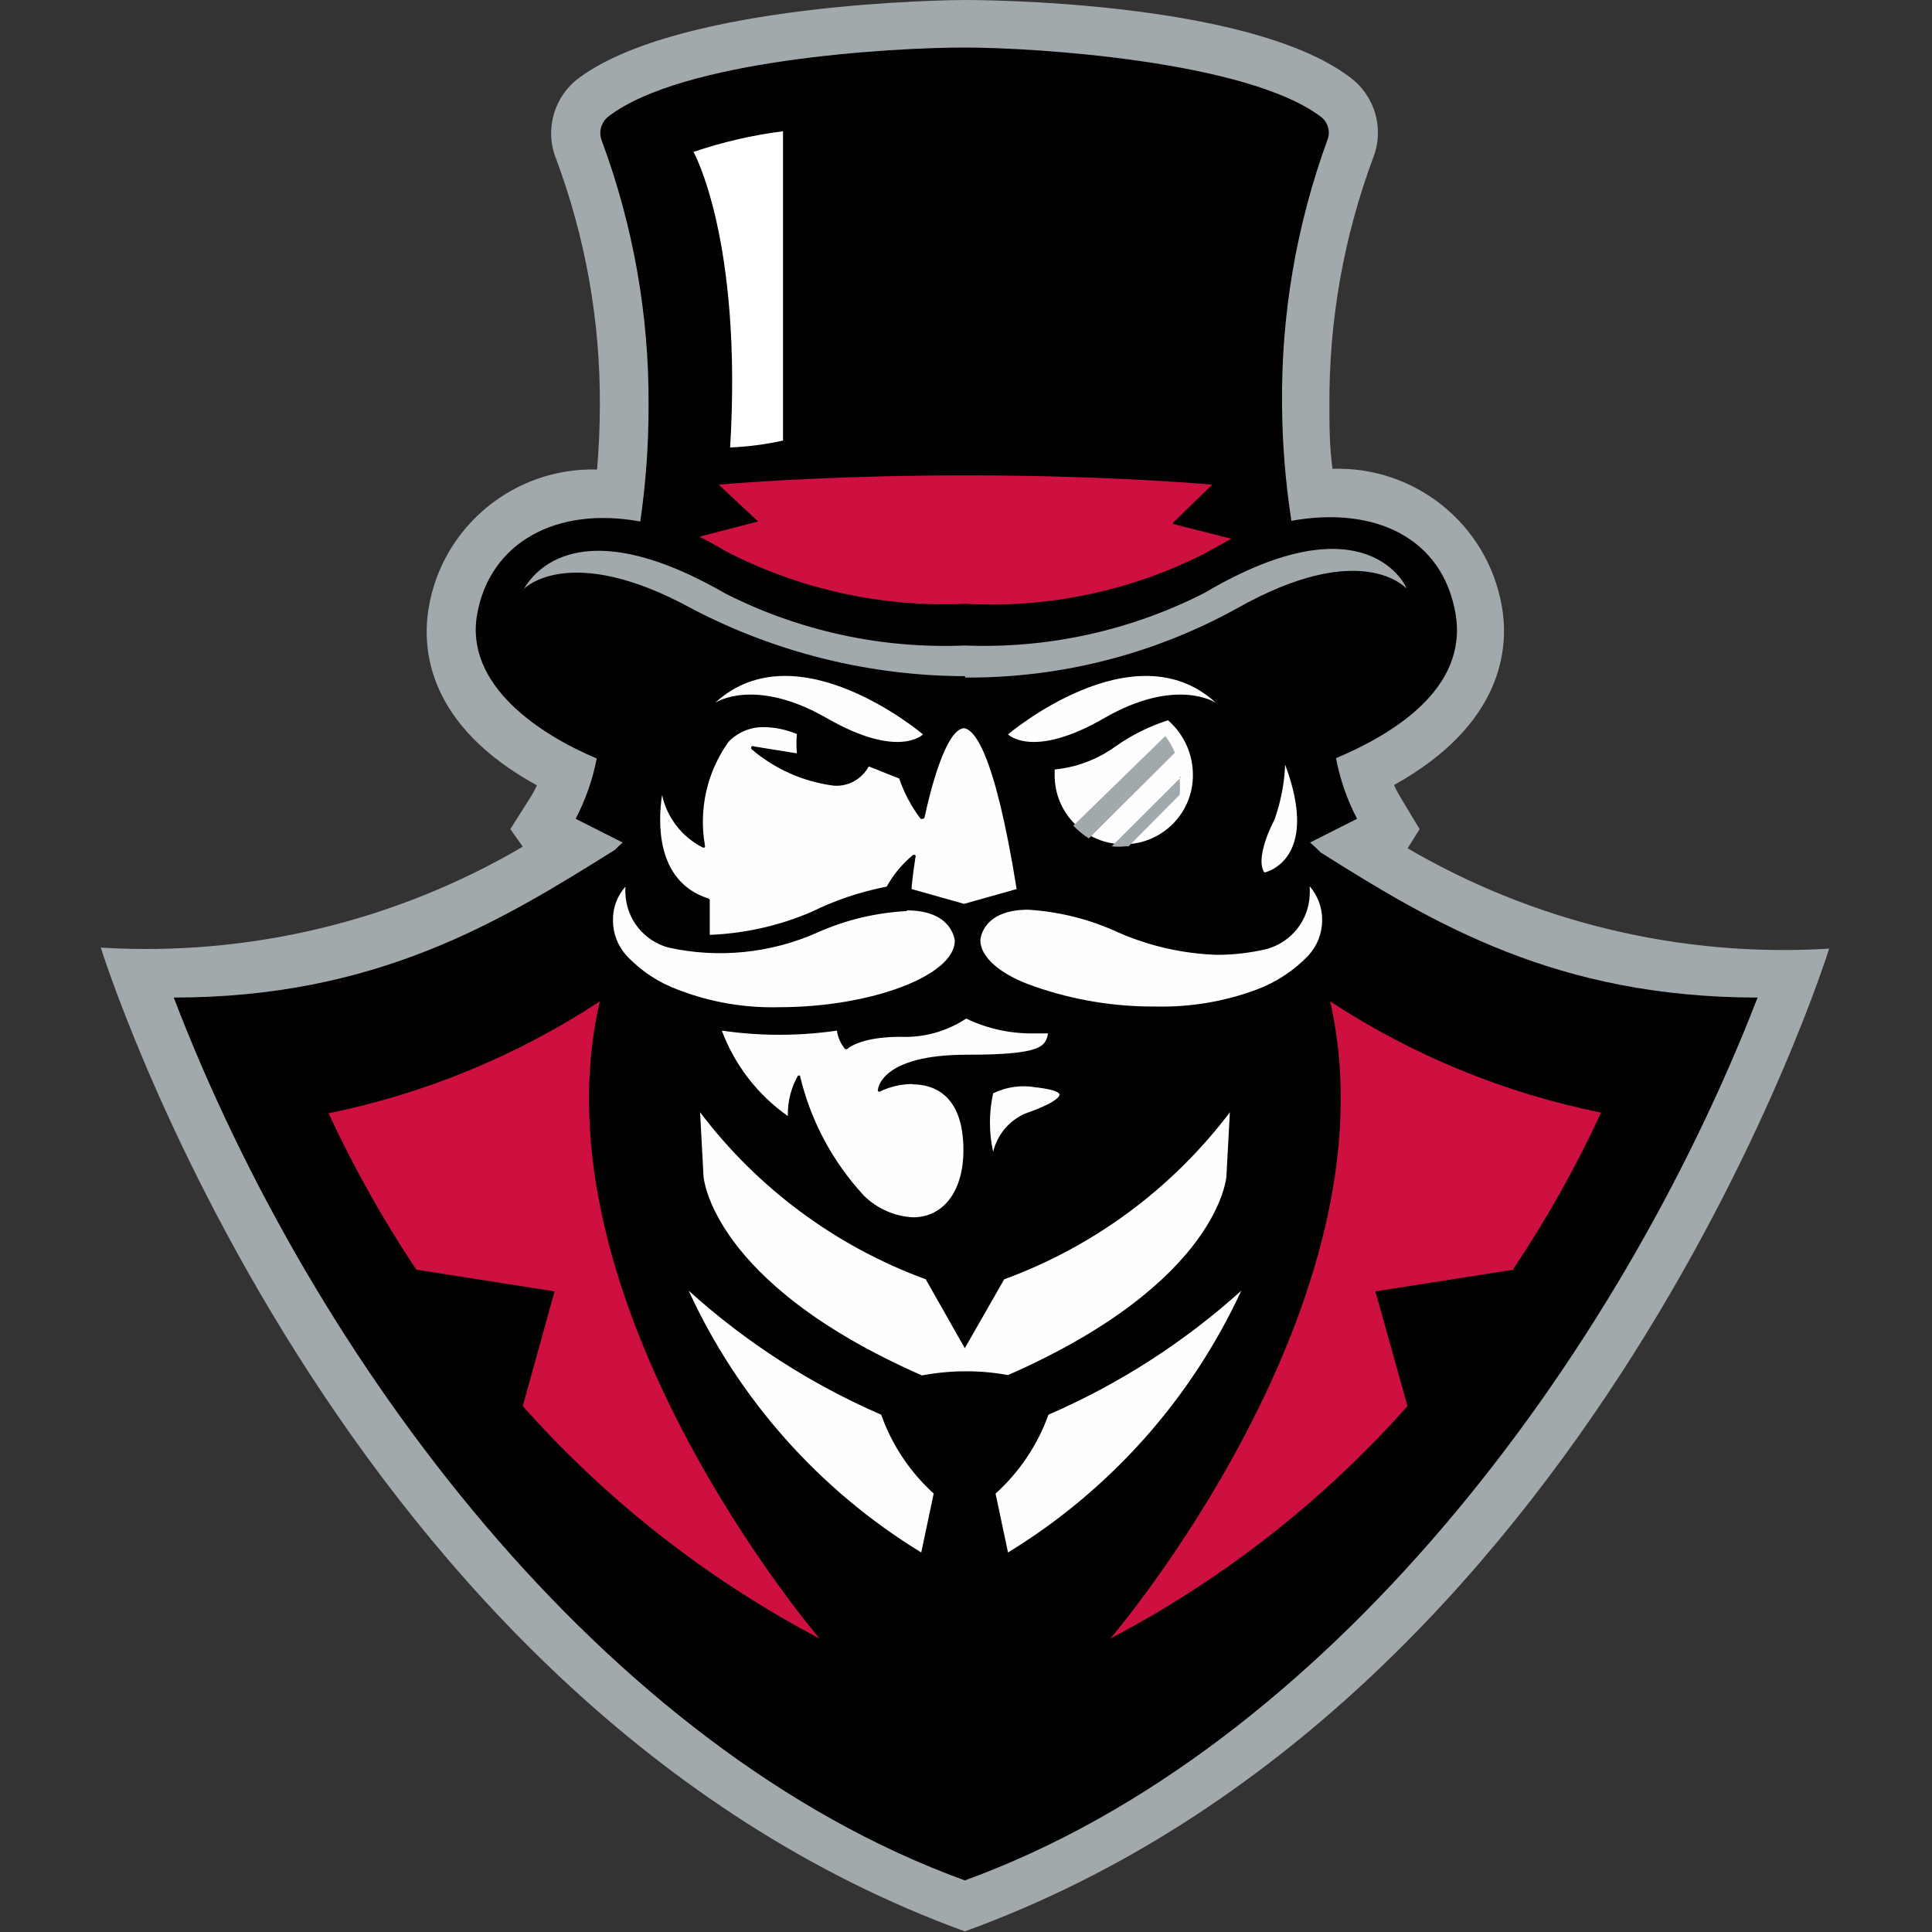
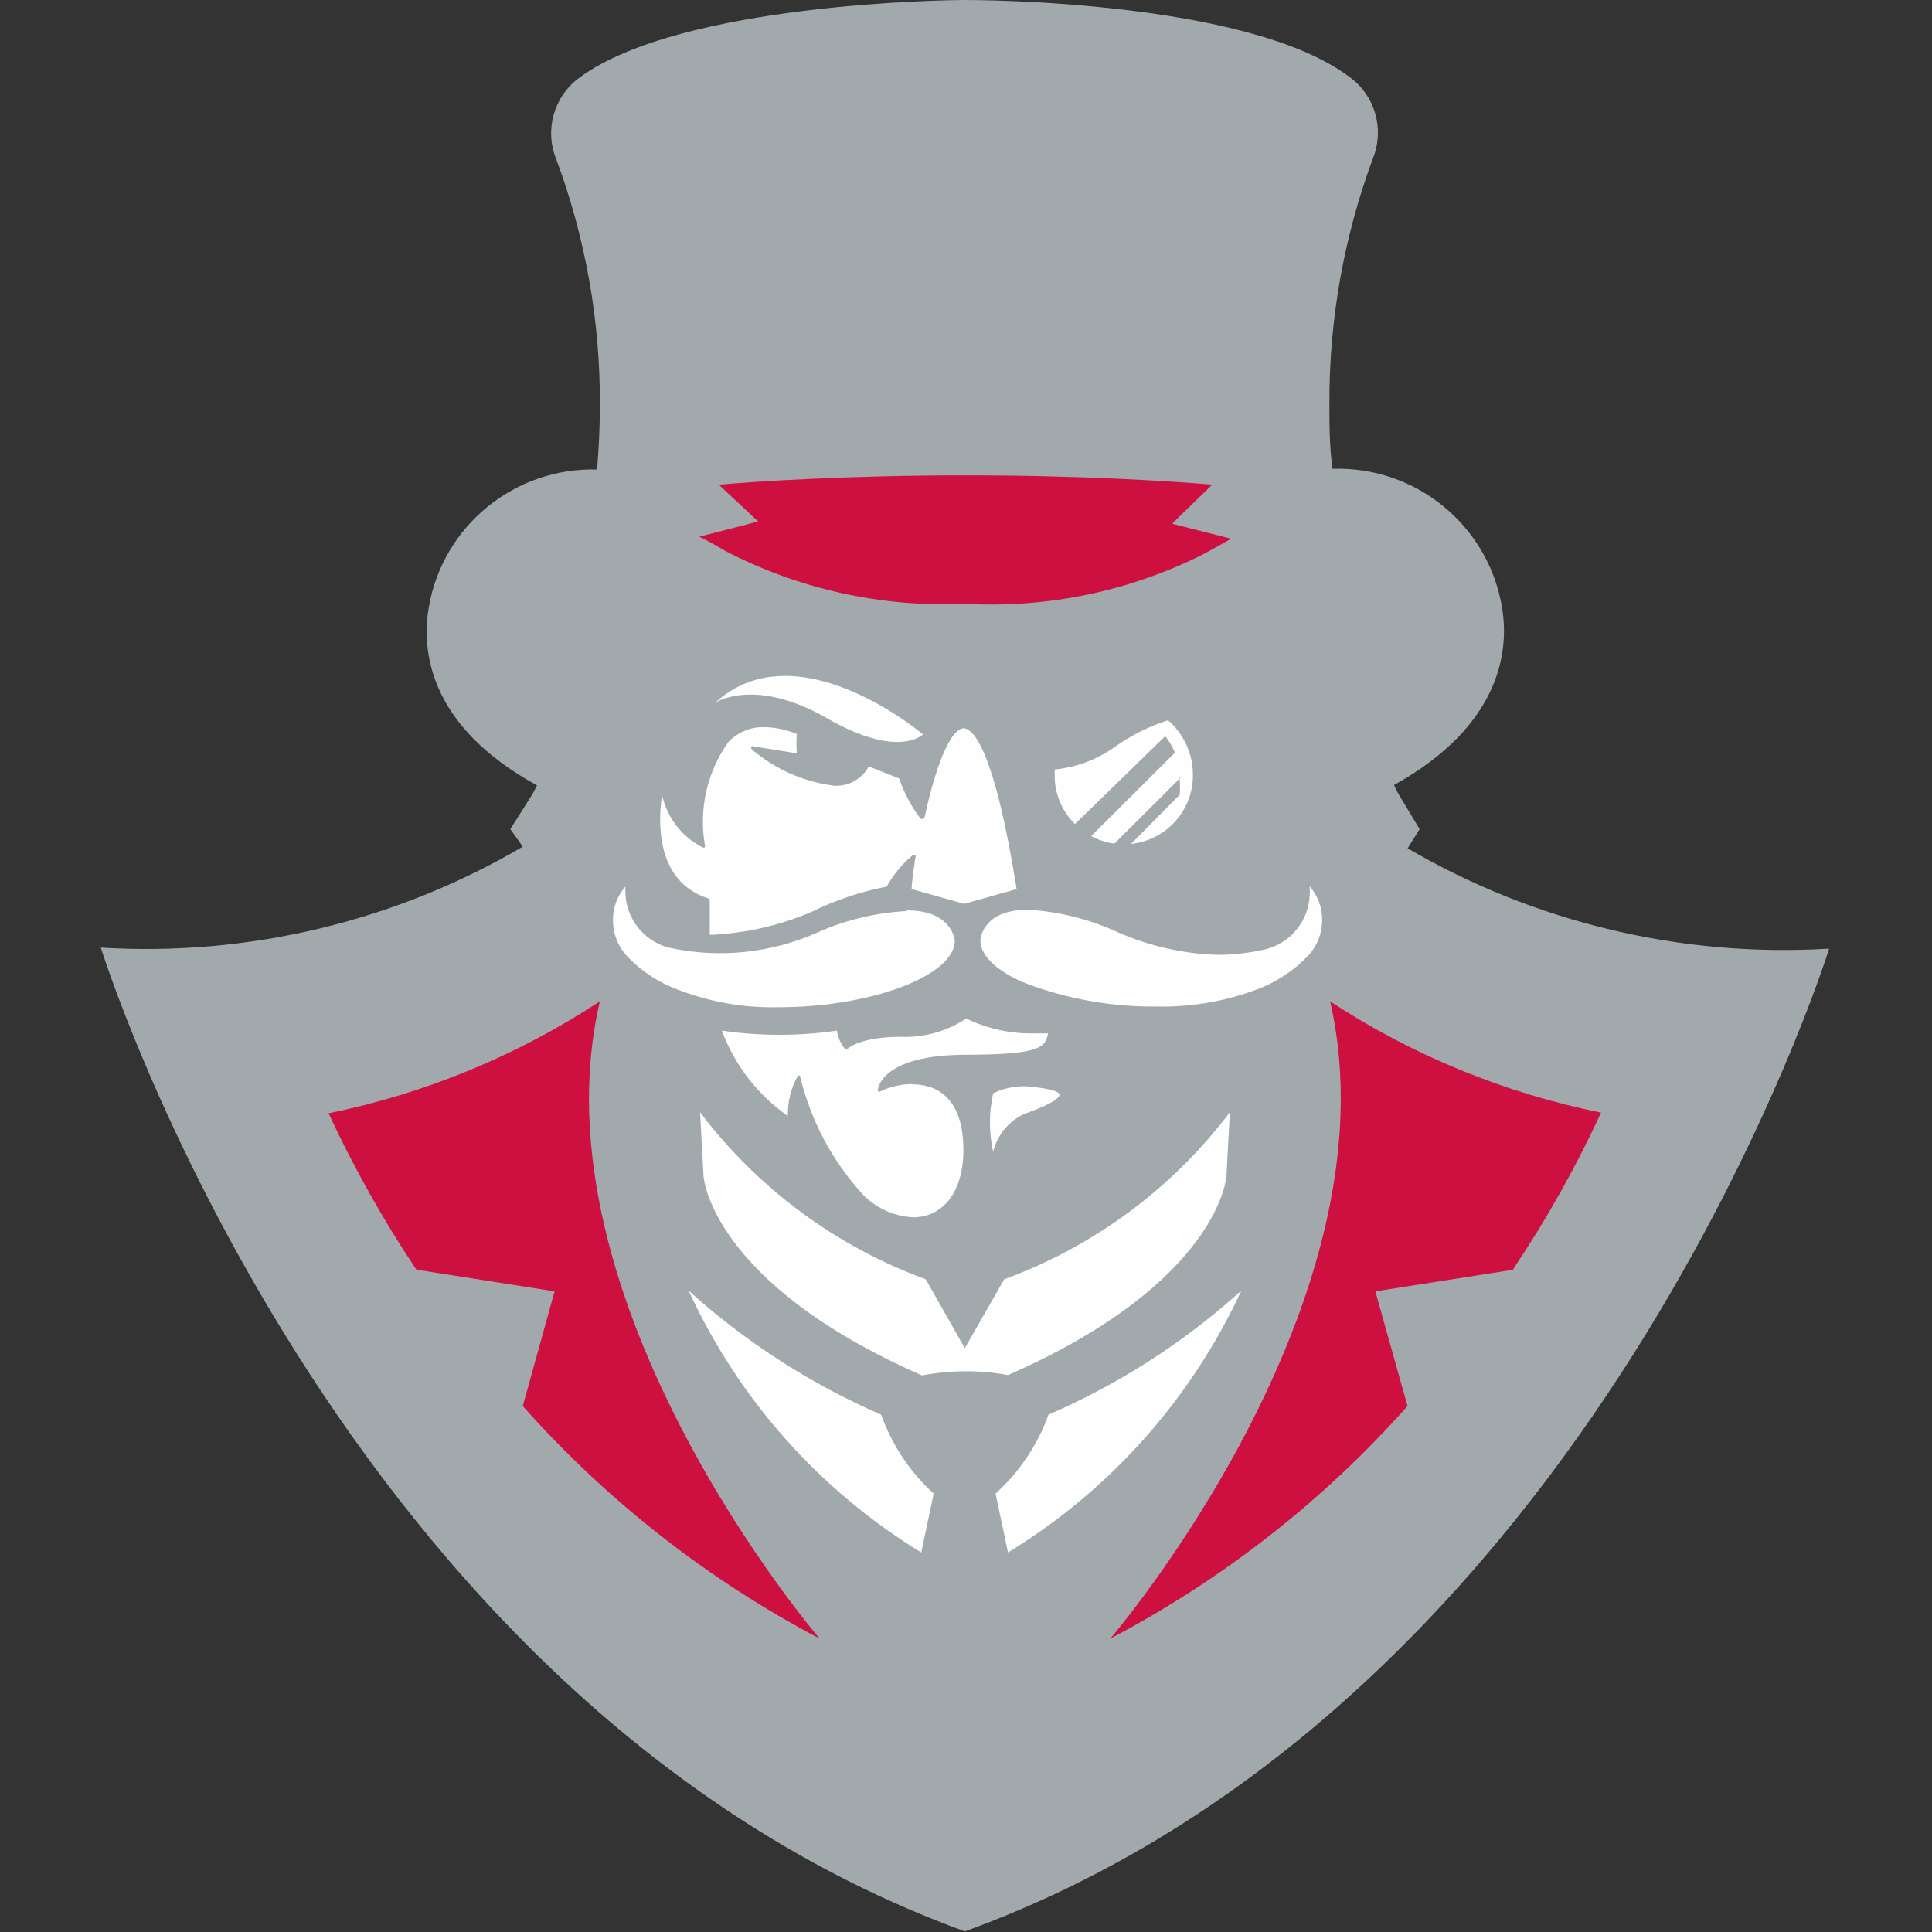
<svg xmlns="http://www.w3.org/2000/svg" width="250px" height="250px" viewBox="0 0 250 250" version="1.1">
  <rect x="0" y="0" width="250" height="250" fill="#333333" stroke="none" />
  <title>PEAY</title>
  <desc>Created with Sketch.</desc>
  <defs />
  <g id="Page-1" stroke="none" stroke-width="1" fill="none" fill-rule="evenodd">
    <g id="PEAY" fill-rule="nonzero">
      <g id="Group" transform="translate(13, 0)">
        <path d="M169.087,109.738 C185.586,119.389 204.596,123.921 223.69,122.754 C223.69,122.754 193.415,220.323 111.845,249.92 C30.32,220.19 0.045,122.62 0.045,122.62 C19.145,123.787 38.159,119.239 54.648,109.56 L53.038,107.287 L55.855,102.829 C55.855,102.829 56.124,102.384 56.482,101.626 C42.35,93.87 41.545,84.064 42.484,78.582 C44.283,68.066 53.564,60.468 64.263,60.753 C64.486,58.034 64.621,55.27 64.621,52.507 C64.69,41.584 62.765,30.74 58.941,20.503 C57.458,16.752 58.687,12.474 61.937,10.073 C75.13,0.312 110.325,0 111.8,0 C113.276,0 148.471,0 161.663,9.984 C164.91,12.367 166.155,16.62 164.704,20.37 C160.884,30.623 158.96,41.481 159.025,52.418 C159.025,55.003 159.025,57.722 159.427,60.664 C170.176,60.311 179.535,67.925 181.34,78.493 C182.324,84.02 181.34,93.826 167.387,101.581 C167.573,102.009 167.782,102.425 168.014,102.829 L170.697,107.287 L169.087,109.872" id="Shape" fill="#A2A9AD" />
-         <path d="M157.907,110.318 C157.46,109.872 157.012,109.426 156.52,109.025 L162.602,105.95 C161.317,103.48 160.398,100.837 159.875,98.105 C167.074,95.074 177.002,89.19 175.348,79.429 C173.693,69.667 164.973,65.433 154.106,67.394 C153.337,62.438 152.934,57.432 152.898,52.418 C152.766,40.734 154.751,29.122 158.757,18.141 C159.208,17.033 158.838,15.761 157.862,15.066 C148.337,7.934 121.192,6.151 111.8,6.151 C102.409,6.151 75.309,7.711 65.739,15.066 C64.802,15.789 64.441,17.031 64.844,18.141 C68.931,29.122 70.992,40.75 70.926,52.462 C70.933,57.488 70.574,62.509 69.853,67.483 C58.986,65.477 50.4,70.202 48.745,79.473 C47.09,88.744 57.018,95.118 64.218,98.149 C63.69,100.867 62.771,103.494 61.49,105.95 L67.572,109.025 C67.223,109.314 66.894,109.627 66.588,109.961 C51.652,119.321 35.642,129.083 9.481,129.083 C27.458,176.018 64.978,226.296 111.845,243.323 C158.712,226.296 196.232,176.018 214.433,129.083 C188.54,129.083 172.62,119.589 157.907,110.318" id="Shape" fill="#010101" />
        <path d="M123.472,99.576 C123.472,99.843 123.472,100.066 123.472,100.333 C123.472,105.257 127.477,109.248 132.416,109.248 C137.356,109.248 141.36,105.257 141.36,100.333 C141.383,97.602 140.206,94.997 138.141,93.202 C135.715,93.979 133.422,95.121 131.343,96.589 C129.019,98.271 126.286,99.302 123.428,99.576" id="Shape" fill="#FEFEFE" />
        <path d="M111.8,94.227 C109.385,94.227 107.328,102.517 106.658,105.682 C106.659,105.814 106.564,105.928 106.434,105.95 C106.332,105.984 106.222,105.984 106.121,105.95 C104.928,104.367 103.993,102.607 103.348,100.735 L99.413,99.175 C98.541,100.807 96.793,101.783 94.941,101.671 C90.99,101.174 87.274,99.531 84.253,96.946 C84.189,96.836 84.189,96.7 84.253,96.589 C84.346,96.522 84.472,96.522 84.566,96.589 L90.111,97.481 C90.043,96.65 90.043,95.815 90.111,94.985 C88.794,94.428 87.383,94.126 85.952,94.093 C84.184,94.032 82.474,94.73 81.256,96.01 C78.495,99.885 77.4,104.699 78.216,109.382 C78.235,109.47 78.235,109.561 78.216,109.649 C78.115,109.691 78.003,109.691 77.902,109.649 C75.232,108.282 73.313,105.797 72.67,102.874 C72.178,106.083 71.731,114.017 78.618,116.246 C78.749,116.268 78.843,116.381 78.842,116.513 C78.842,116.513 78.842,118.475 78.842,120.971 C83.386,120.792 87.858,119.78 92.034,117.984 C95.108,116.472 98.372,115.378 101.738,114.73 C102.593,113.182 103.73,111.806 105.092,110.674 C105.194,110.583 105.348,110.583 105.45,110.674 C105.498,110.773 105.498,110.888 105.45,110.986 C105.45,110.986 105.003,113.884 104.958,115.042 L111.756,116.959 L118.553,115.042 C115.646,96.946 112.963,94.227 111.621,94.227" id="Shape" fill="#FEFEFE" />
        <path d="M105.048,140.271 C103.624,140.282 102.221,140.602 100.933,141.207 C100.84,141.274 100.714,141.274 100.62,141.207 C100.572,141.124 100.572,141.022 100.62,140.939 C100.62,140.939 100.933,136.482 112.069,136.482 C121.997,136.482 122.265,135.368 122.623,133.718 L122.623,133.718 L120.968,133.718 C117.876,133.797 114.81,133.14 112.024,131.802 C109.499,133.47 106.509,134.298 103.482,134.164 C98.161,134.164 96.596,135.769 96.596,135.769 C96.596,135.769 96.596,135.769 96.372,135.769 C95.792,135.084 95.42,134.249 95.299,133.362 C90.361,134.079 85.345,134.079 80.407,133.362 C82.068,137.822 85.046,141.676 88.948,144.416 C88.901,142.593 89.349,140.791 90.245,139.201 C90.328,139.153 90.431,139.153 90.514,139.201 L90.514,139.201 C90.514,139.201 90.514,139.201 90.514,139.201 C91.886,144.995 94.736,150.338 98.787,154.712 C100.486,156.394 102.746,157.393 105.137,157.52 C109.117,157.52 111.666,154.088 111.666,148.829 C111.666,141.43 107.552,140.315 105.092,140.315" id="Shape" fill="#FEFEFE" />
        <path d="M121.102,140.716 C119.206,140.361 117.245,140.627 115.512,141.474 C114.959,143.97 114.959,146.556 115.512,149.051 C116.037,146.855 117.558,145.026 119.626,144.104 C124.098,142.544 124.098,141.742 124.098,141.652 C124.098,141.563 124.098,141.073 121.236,140.716" id="Shape" fill="#FEFEFE" />
-         <path d="M153.301,98.952 C153.196,101.384 152.729,103.788 151.914,106.083 C150.752,108.267 149.634,111.566 150.617,112.903 C150.617,112.903 157.952,111.432 153.301,98.952" id="Shape" fill="#FEFEFE" />
        <path d="M79.647,90.884 C79.647,90.884 84.7,87.586 94.002,92.934 C103.304,98.283 106.434,95.029 106.434,95.029 C106.434,95.029 90.201,81.256 79.602,90.884" id="Shape" fill="#FEFEFE" />
        <path d="M127.9,108.49 L139.035,97.392 C138.715,96.626 138.294,95.906 137.783,95.252 L125.887,106.841 C126.484,107.475 127.161,108.029 127.9,108.49" id="Shape" fill="#A2A9AD" />
        <path d="M139.795,100.601 L130.851,109.515 C131.431,109.581 132.016,109.581 132.595,109.515 L133.042,109.515 L139.661,102.829 C139.705,102.251 139.705,101.67 139.661,101.091 C139.661,101.091 139.661,100.69 139.661,100.467" id="Shape" fill="#A2A9AD" />
-         <path d="M144.222,90.884 C144.222,90.884 139.124,87.586 129.867,92.934 C120.61,98.283 117.435,95.029 117.435,95.029 C117.435,95.029 133.669,81.256 144.267,90.884" id="Shape" fill="#FEFEFE" />
-         <path d="M88.322,16.982 C84.381,17.484 80.501,18.38 76.74,19.657 C76.74,19.657 83.09,30.978 81.48,57.9 C83.783,57.804 86.072,57.505 88.322,57.009 L88.322,16.893" id="Shape" fill="#FFFFFF" />
        <path d="M104.287,117.895 C100.318,118.104 96.422,119.041 92.794,120.659 C86.747,123.355 79.99,124.042 73.52,122.62 C70.334,121.767 68.071,118.952 67.93,115.666 C67.908,115.355 67.908,115.042 67.93,114.73 C66.843,115.957 66.267,117.552 66.32,119.188 C66.338,120.835 66.958,122.42 68.064,123.645 C69.932,125.64 72.245,127.167 74.817,128.102 C78.965,129.692 83.388,130.449 87.83,130.331 C99.726,130.331 110.548,126.23 110.548,121.728 C110.548,121.728 110.28,117.806 104.377,117.806" id="Shape" fill="#FEFEFE" />
        <path d="M156.476,114.909 C156.498,115.22 156.498,115.533 156.476,115.845 C156.327,119.113 154.091,121.916 150.93,122.798 C148.835,123.294 146.689,123.549 144.536,123.556 C140.111,123.418 135.753,122.435 131.701,120.659 C128.029,118.958 124.07,117.96 120.029,117.717 C114.126,117.717 113.857,121.505 113.857,121.684 C113.857,123.823 116.407,126.141 120.879,127.657 C125.922,129.413 131.233,130.288 136.575,130.242 C141.013,130.346 145.43,129.604 149.589,128.058 C152.152,127.106 154.462,125.581 156.342,123.6 C157.447,122.375 158.068,120.791 158.086,119.143 C158.117,117.511 157.544,115.924 156.476,114.686" id="Shape" fill="#FEFEFE" />
        <path d="M111.89,87.675 C124.165,87.754 136.254,84.684 146.995,78.76 C163.229,69.578 168.908,76.13 168.997,76.13 C169.087,76.13 163.944,64.274 142.881,76.71 C133.296,81.606 122.607,83.955 111.845,83.529 C101.106,83.975 90.433,81.657 80.854,76.799 C59.746,64.631 54.872,76.353 54.693,76.353 C54.514,76.353 60.462,69.89 76.695,78.849 C87.562,84.5 99.633,87.465 111.89,87.496" id="Shape" fill="#A2A9AD" />
        <path d="M138.767,67.662 L143.865,62.714 C139.169,62.313 127.408,61.51 111.935,61.51 L111.935,61.51 C96.461,61.51 84.7,62.313 80.004,62.714 L85.102,67.483 L77.5,69.444 L77.5,69.444 C78.573,69.979 79.691,70.603 80.899,71.317 C90.45,76.261 101.138,78.613 111.89,78.136 C122.615,78.722 133.305,76.478 142.881,71.629 L146.324,69.712 L138.767,67.795" id="Shape" fill="#CE1041" />
        <path d="M101.023,183.061 C91.899,179.099 83.485,173.679 76.114,167.014 C82.547,181.035 93.025,192.829 106.21,200.89 L107.82,193.268 C104.746,190.475 102.411,186.969 101.023,183.061" id="Shape" fill="#FEFEFE" />
        <path d="M122.667,183.061 C131.806,179.1 140.234,173.68 147.621,167.014 C141.141,181.033 130.636,192.821 117.435,200.89 L115.825,193.268 C118.916,190.48 121.266,186.973 122.667,183.061" id="Shape" fill="#FEFEFE" />
        <path d="M116.943,165.543 L111.845,174.458 L106.792,165.543 C95.177,161.282 85.039,153.777 77.589,143.926 L78.037,152.216 C78.037,152.216 78.886,165.945 106.3,177.979 C108.157,177.628 110.044,177.448 111.935,177.444 C113.779,177.435 115.621,177.599 117.435,177.935 C144.849,165.9 145.698,152.216 145.698,152.216 L146.145,143.926 C138.696,153.777 128.558,161.282 116.943,165.543" id="Shape" fill="#FEFEFE" />
        <path d="M64.621,129.573 C53.951,136.585 42.035,141.502 29.515,144.059 C32.776,151.085 36.574,157.85 40.874,164.295 L58.762,167.103 L54.648,181.946 C65.534,194.196 78.547,204.388 93.063,212.033 C93.063,212.033 55.587,168.396 64.621,129.573" id="Shape" fill="#CE1041" />
        <path d="M182.816,164.206 C187.134,157.771 190.932,151.005 194.175,143.97 C181.672,141.448 169.771,136.561 159.114,129.573 C168.058,168.485 130.672,212.033 130.672,212.033 C145.209,204.4 158.239,194.206 169.132,181.946 L164.973,167.103 L182.861,164.295" id="Shape" fill="#CE1041" />
      </g>
    </g>
  </g>
</svg>